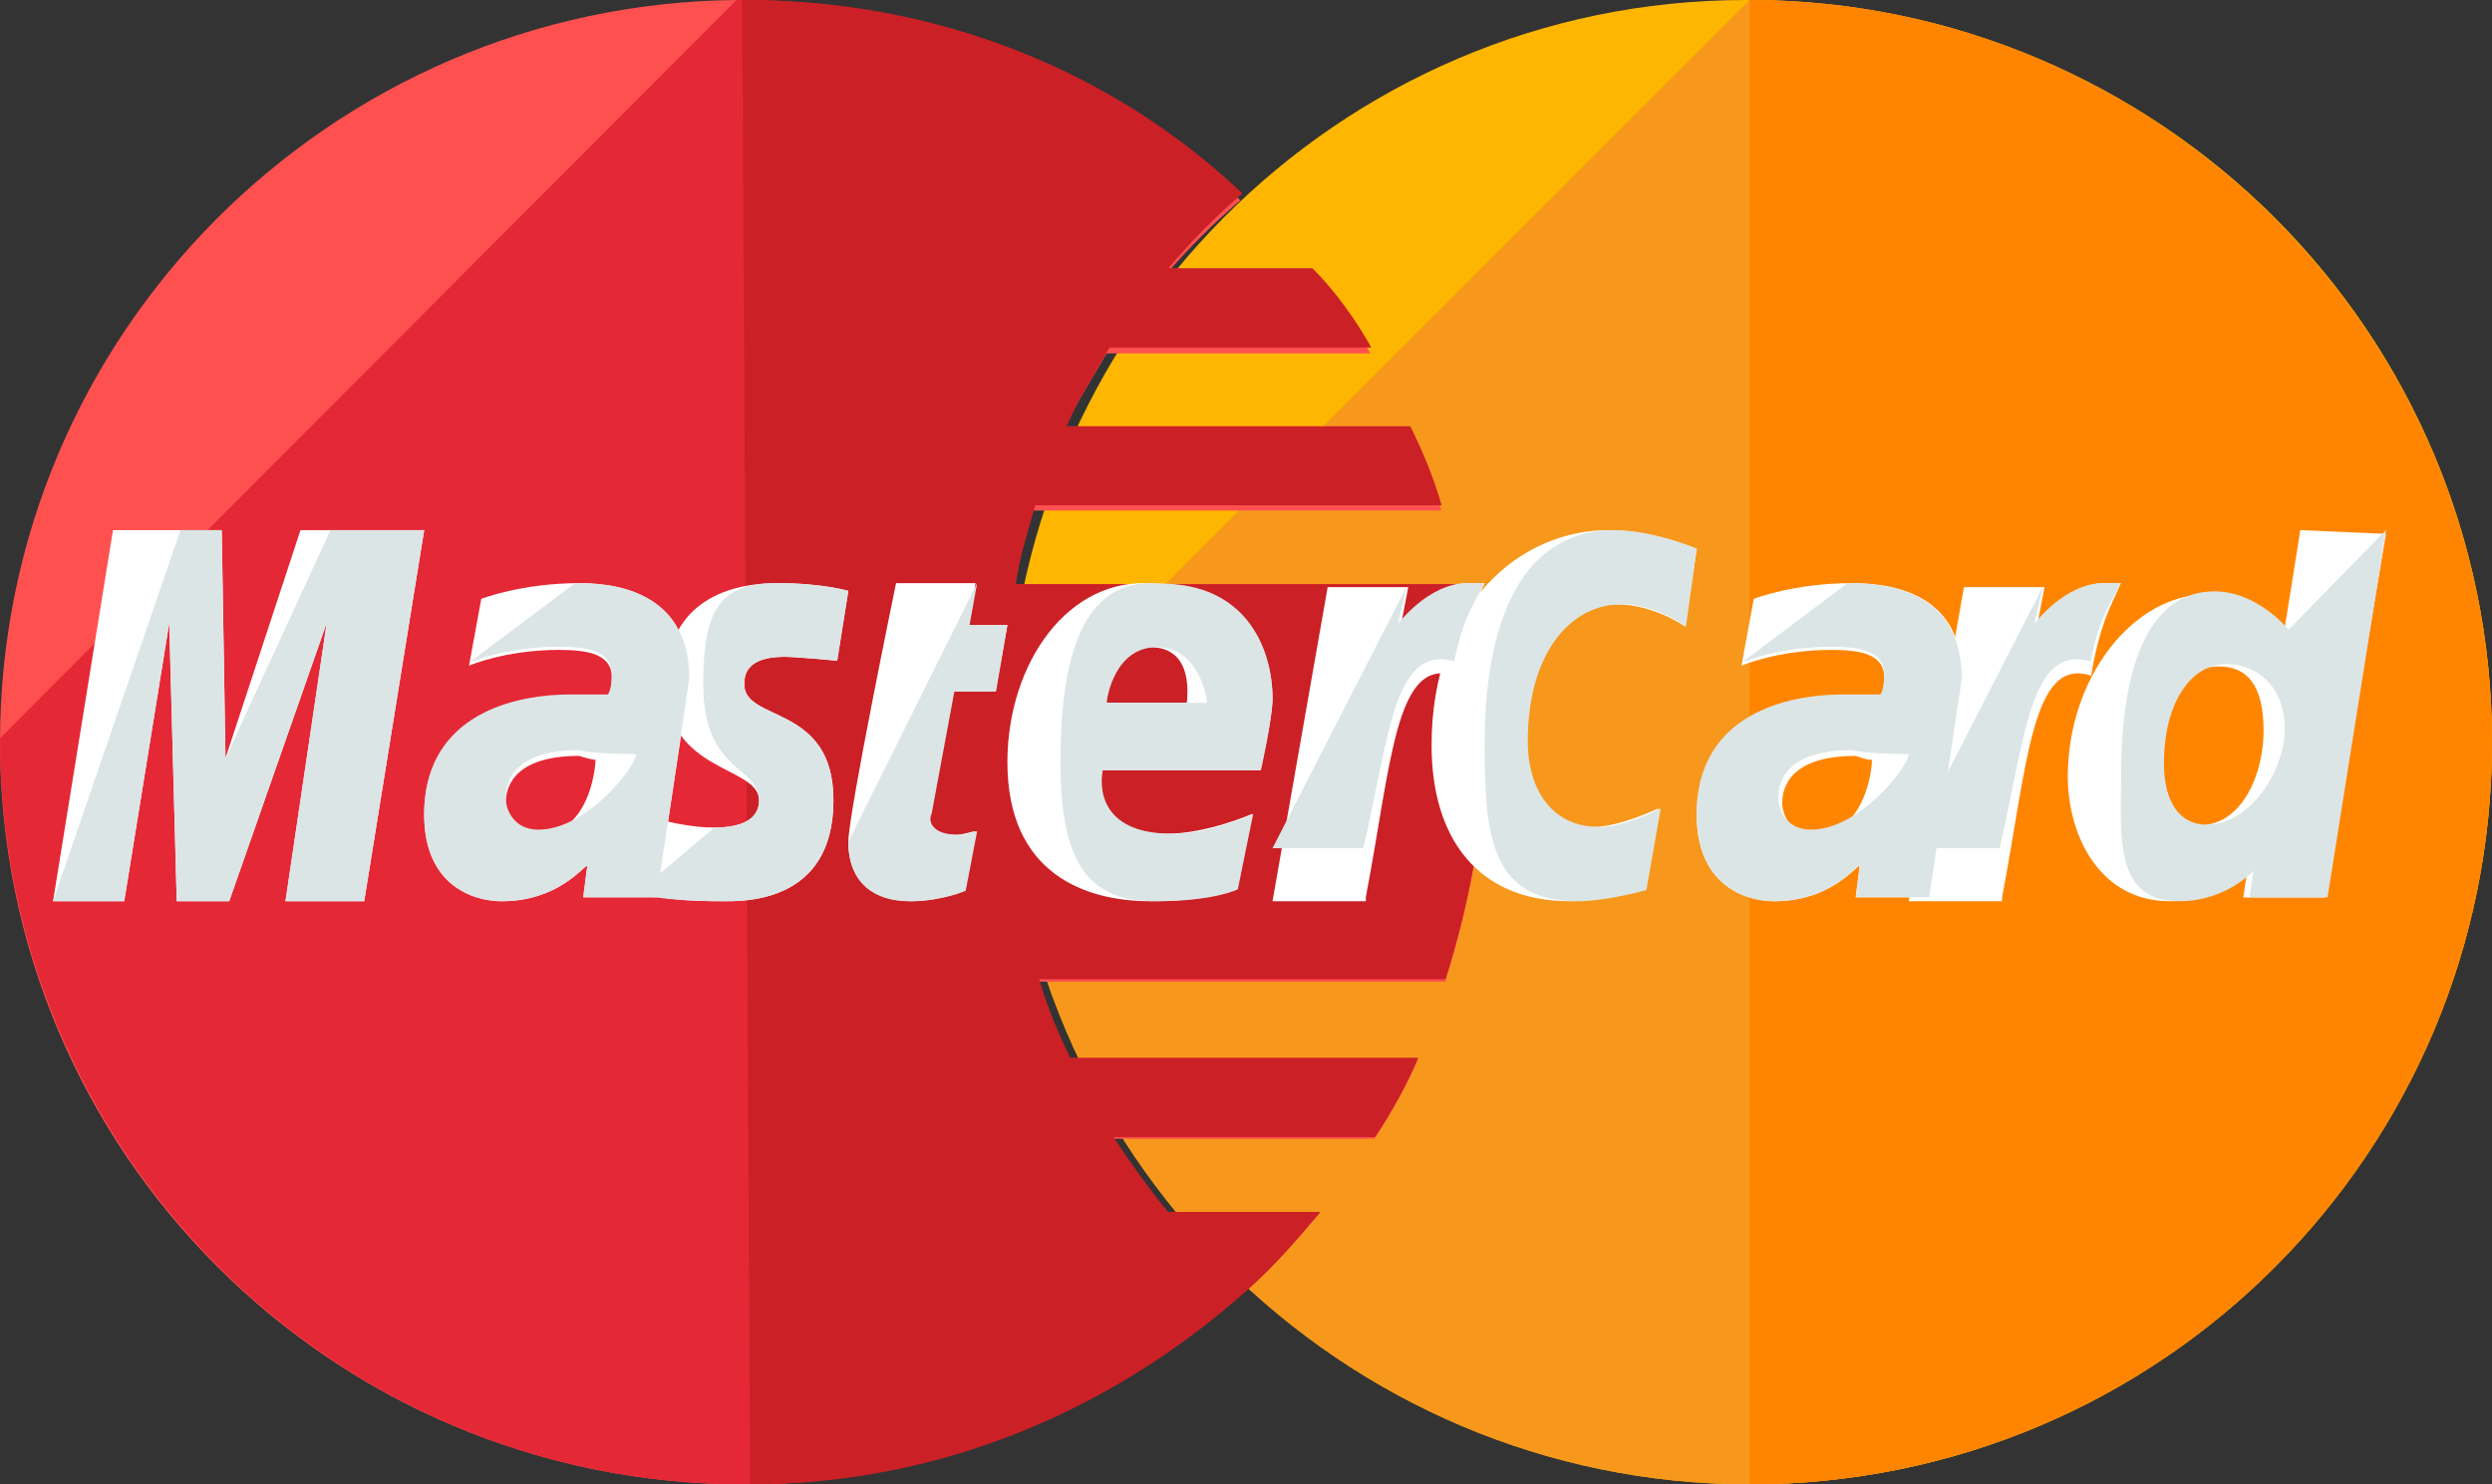
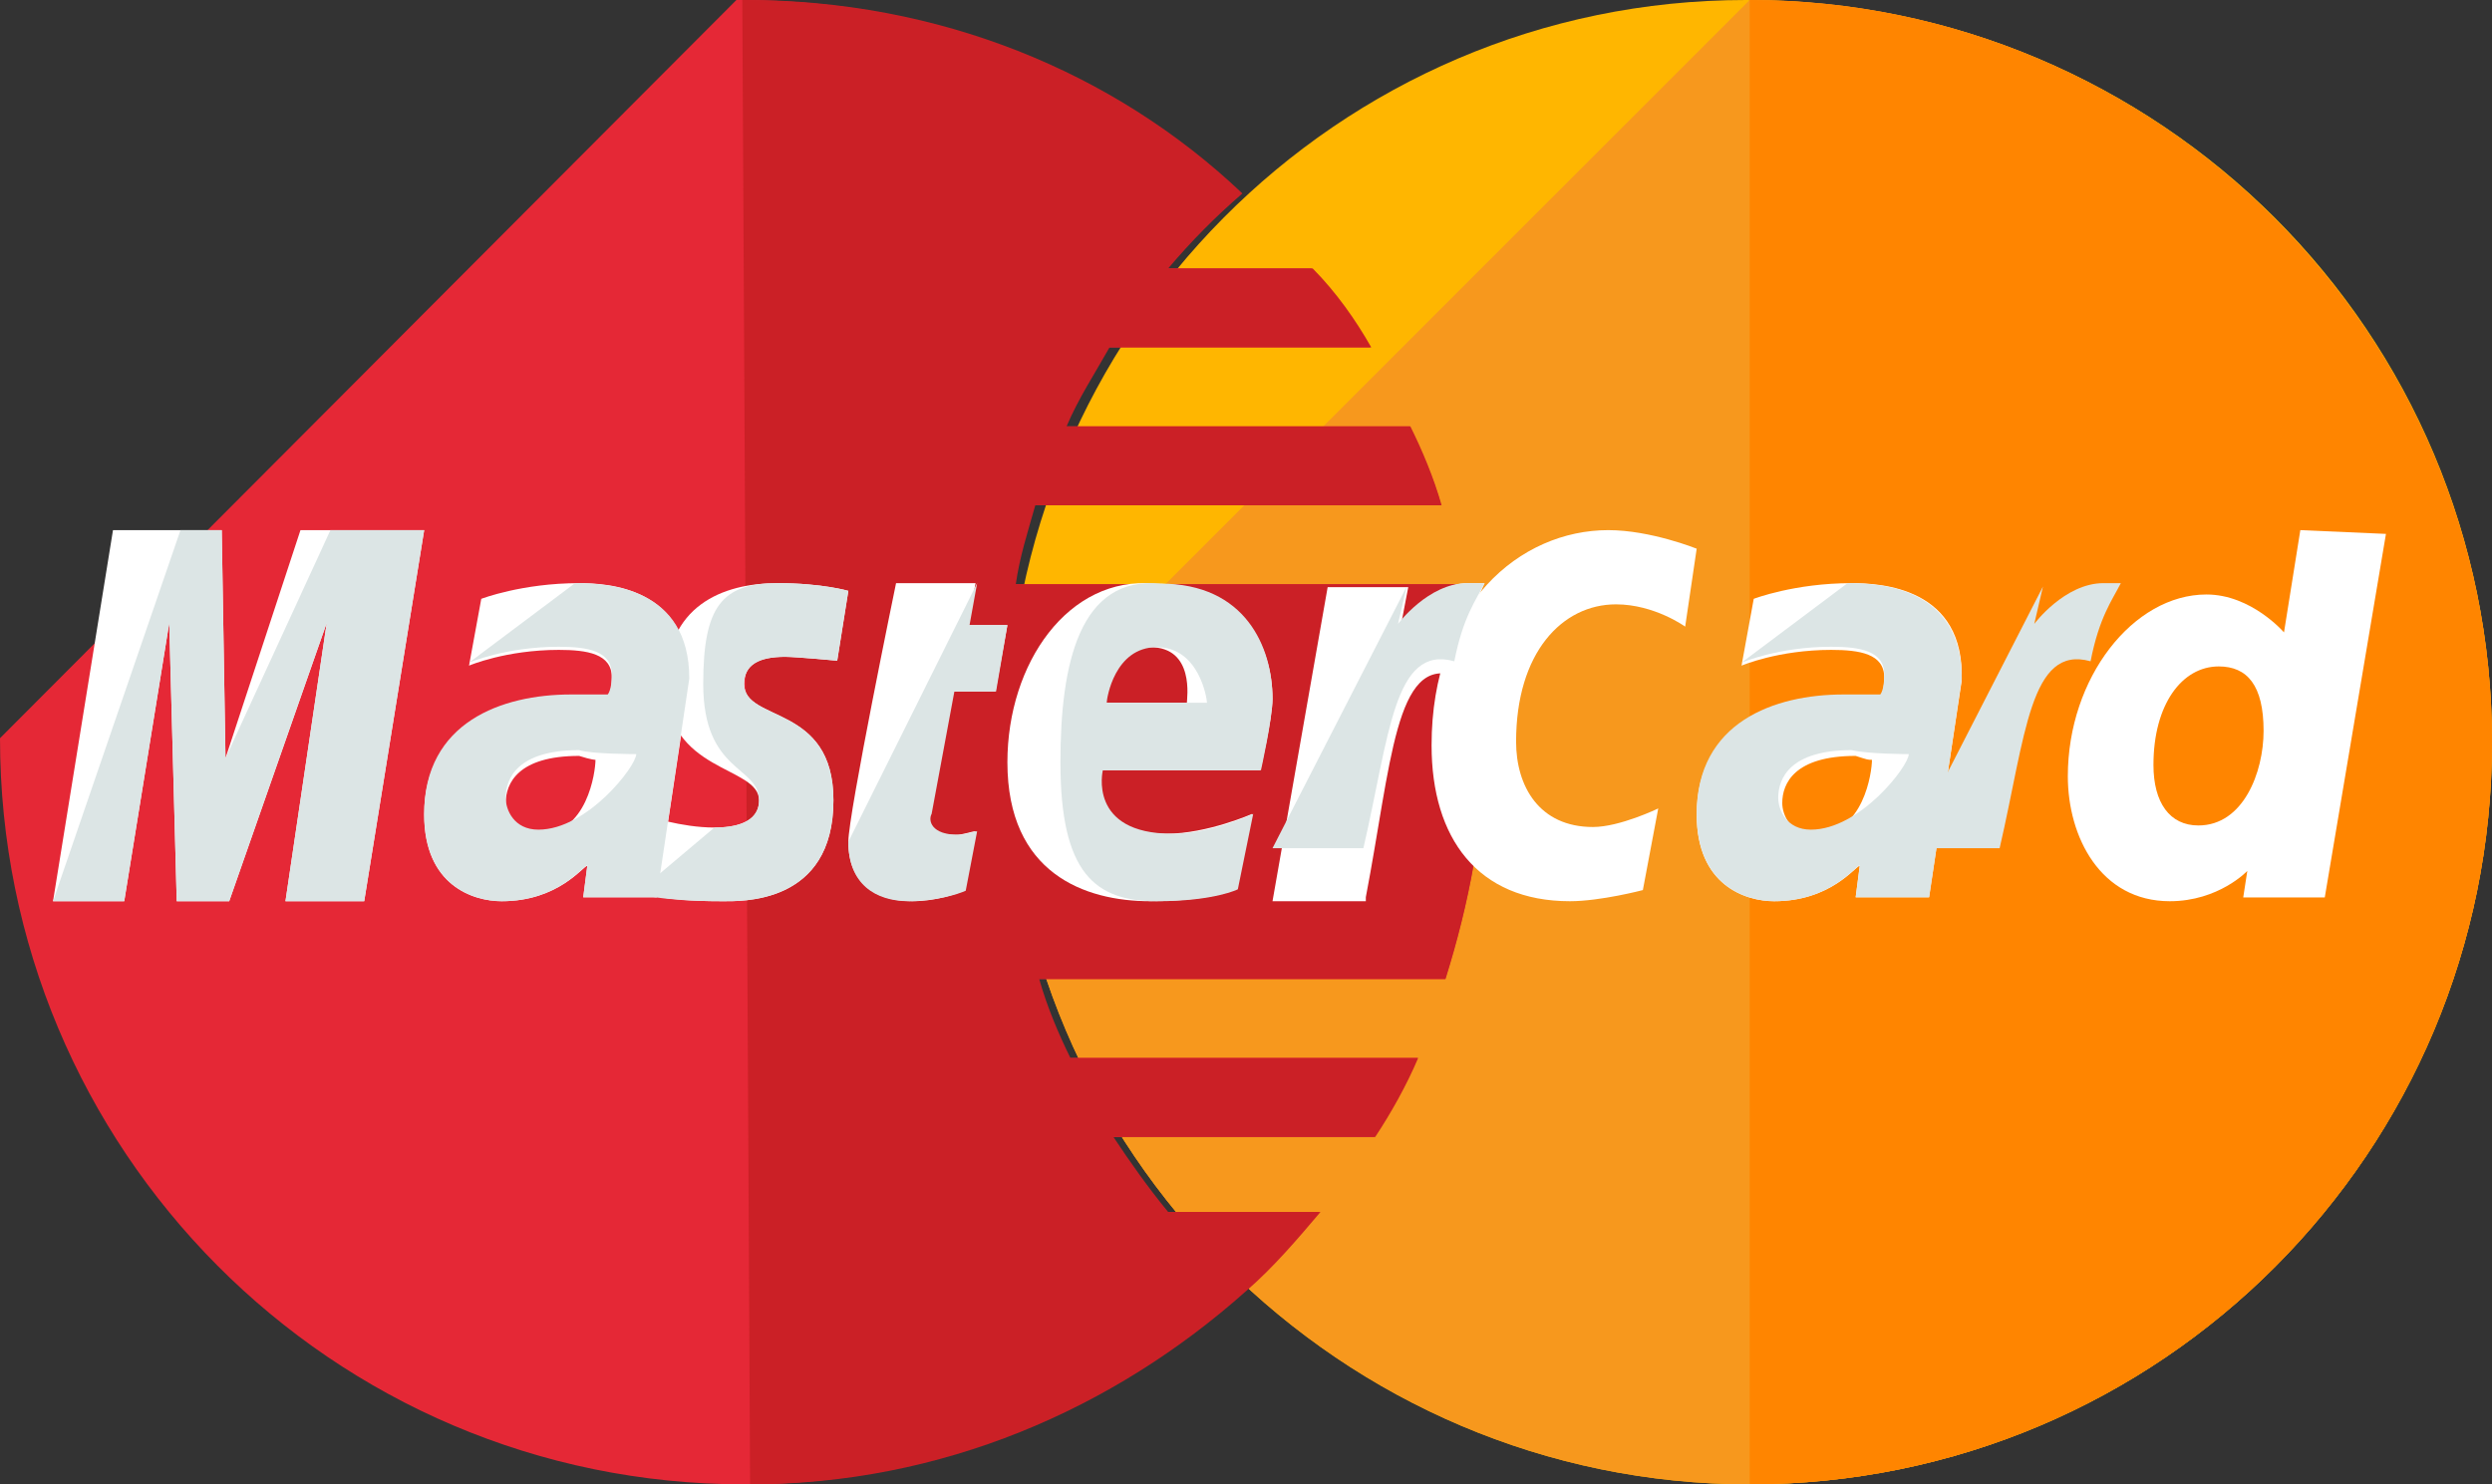
<svg xmlns="http://www.w3.org/2000/svg" width="47" height="28" viewBox="0 0 47 28" fill="none">
  <rect x="0" y="0" width="47" height="28" fill="#333333" stroke="none" />
  <path d="M47 14C47 21.704 40.778 28 33 28C25.296 28 19 21.704 19 14C19 6.296 25.222 0 32.926 0C40.778 0 47 6.296 47 14Z" fill="#FFB600" />
  <path d="M33 0C40.704 0 47 6.296 47 14C47 21.704 40.778 28 33 28C25.296 28 19 21.704 19 14" fill="#F7981D" />
  <path d="M33 0C40.704 0 47 6.296 47 14C47 21.704 40.778 28 33 28" fill="#FF8500" />
-   <path d="M13.889 0C6.239 0.074 0 6.296 0 14C0 21.704 6.239 28 14.037 28C17.676 28 20.944 26.593 23.47 24.37C23.989 23.926 24.435 23.407 24.881 22.889H21.984C21.613 22.444 21.241 21.926 20.944 21.482H25.92C26.218 21.037 26.515 20.518 26.737 20H20.127C19.904 19.556 19.682 19.037 19.533 18.518H27.257C27.703 17.111 28 15.63 28 14.074C28 13.037 27.852 12.074 27.703 11.111H19.087C19.162 10.593 19.31 10.148 19.459 9.63H27.183C27.035 9.111 26.812 8.593 26.589 8.148H20.053C20.276 7.63 20.573 7.185 20.87 6.667H25.846C25.549 6.148 25.178 5.63 24.732 5.185H21.984C22.43 4.667 22.875 4.222 23.395 3.778C20.944 1.481 17.602 0.148 13.963 0.148C13.963 -1.43493e-07 13.963 0 13.889 0Z" fill="#FF5050" />
  <path d="M0 13.925C0 21.67 6.239 28 14.037 28C17.676 28 20.944 26.585 23.47 24.351C23.989 23.904 24.435 23.383 24.881 22.862H21.984C21.613 22.415 21.241 21.894 20.944 21.447H25.92C26.218 21 26.515 20.479 26.737 19.957H20.127C19.904 19.511 19.682 18.989 19.533 18.468H27.257C27.703 17.053 28 15.564 28 14C28 12.957 27.852 11.989 27.703 11.021H19.087C19.162 10.5 19.31 10.053 19.459 9.532H27.183C27.035 9.011 26.812 8.489 26.589 8.043H20.053C20.276 7.521 20.573 7.074 20.87 6.553H25.846C25.549 6.032 25.178 5.511 24.732 5.064H21.984C22.43 4.543 22.875 4.096 23.395 3.649C20.944 1.34 17.602 0 13.963 0H13.889" fill="#E52836" />
  <path d="M14.147 28C17.758 28 21 26.585 23.505 24.351C24.021 23.904 24.463 23.383 24.905 22.862H22.032C21.663 22.415 21.295 21.894 21 21.447H25.937C26.232 21 26.526 20.479 26.747 19.957H20.189C19.968 19.511 19.747 18.989 19.6 18.468H27.263C27.705 17.053 28 15.564 28 14C28 12.957 27.853 11.989 27.705 11.021H19.158C19.232 10.5 19.379 10.053 19.526 9.532H27.189C27.042 9.011 26.821 8.489 26.6 8.043H20.116C20.337 7.521 20.632 7.074 20.926 6.553H25.863C25.568 6.032 25.2 5.511 24.758 5.064H22.032C22.474 4.543 22.916 4.096 23.432 3.649C21 1.34 17.684 0 14.074 0H14" fill="#CB2026" />
  <path d="M18.175 16.802L18.4 15.681C18.325 15.681 18.175 15.747 18.025 15.747C17.5 15.747 17.425 15.483 17.5 15.352L17.95 13.044H18.775L19 11.791H18.25L18.4 11H16.9C16.9 11 16 15.352 16 15.879C16 16.67 16.525 17 17.2 17C17.65 17 18.025 16.868 18.175 16.802Z" fill="white" />
  <path d="M19 14.379C19 16.476 20.462 17 21.692 17C22.846 17 23.308 16.775 23.308 16.775L23.615 15.353C23.615 15.353 22.769 15.727 22 15.727C20.308 15.727 20.615 14.529 20.615 14.529H23.769C23.769 14.529 24 13.555 24 13.181C24 12.208 23.462 11.009 21.769 11.009C20.154 10.86 19 12.507 19 14.379ZM21.692 12.208C22.538 12.208 22.385 13.181 22.385 13.256H20.692C20.692 13.181 20.846 12.208 21.692 12.208Z" fill="white" />
  <path d="M30.985 16.79L31.275 15.25C31.275 15.25 30.551 15.6 30.044 15.6C29.029 15.6 28.594 14.83 28.594 13.99C28.594 12.31 29.464 11.4 30.478 11.4C31.203 11.4 31.783 11.82 31.783 11.82L32 10.35C32 10.35 31.13 10 30.333 10C28.667 10 27 11.4 27 14.06C27 15.81 27.87 17 29.609 17C30.188 17 30.985 16.79 30.985 16.79Z" fill="white" />
  <path d="M10.923 11C9.846 11 9.077 11.296 9.077 11.296L8.846 12.556C8.846 12.556 9.538 12.259 10.539 12.259C11.077 12.259 11.539 12.333 11.539 12.778C11.539 13.074 11.461 13.148 11.461 13.148C11.461 13.148 11 13.148 10.769 13.148C9.462 13.148 8 13.667 8 15.37C8 16.704 8.923 17 9.462 17C10.539 17 11 16.333 11.077 16.333L11 16.926H12.385L13 12.852C13 11.074 11.461 11 10.923 11ZM11.231 14.333C11.231 14.556 11.077 15.741 10.154 15.741C9.692 15.741 9.538 15.37 9.538 15.148C9.538 14.778 9.769 14.259 10.923 14.259C11.154 14.333 11.231 14.333 11.231 14.333Z" fill="white" />
  <path d="M13.614 17C13.965 17 15.719 17.073 15.719 15.097C15.719 13.268 14.035 13.634 14.035 12.902C14.035 12.537 14.316 12.39 14.807 12.39C15.018 12.39 15.79 12.463 15.79 12.463L16 11.146C16 11.146 15.509 11 14.667 11C13.614 11 12.561 11.439 12.561 12.902C12.561 14.585 14.316 14.439 14.316 15.097C14.316 15.536 13.825 15.61 13.474 15.61C12.842 15.61 12.21 15.39 12.21 15.39L12 16.707C12.07 16.853 12.421 17 13.614 17Z" fill="white" />
  <path d="M43.385 10L43.077 11.929C43.077 11.929 42.462 11.214 41.615 11.214C40.231 11.214 39 12.786 39 14.643C39 15.786 39.615 17 40.923 17C41.846 17 42.385 16.429 42.385 16.429L42.308 16.929H43.846L45 10.071L43.385 10ZM42.692 13.786C42.692 14.571 42.308 15.571 41.462 15.571C40.923 15.571 40.615 15.143 40.615 14.429C40.615 13.286 41.154 12.571 41.846 12.571C42.385 12.571 42.692 12.929 42.692 13.786Z" fill="white" />
  <path d="M2.343 17L3.192 11.75L3.333 17H4.323L6.162 11.75L5.384 17H6.869L8 10H5.667L4.253 14.302L4.182 10H2.131L1 17H2.343Z" fill="white" />
  <path d="M25.76 16.924C26.24 14.418 26.32 12.367 27.44 12.747C27.6 11.759 27.84 11.38 28 11C28 11 27.92 11 27.68 11C26.96 11 26.4 11.911 26.4 11.911L26.56 11.076H25.04L24 17H25.76V16.924Z" fill="white" />
  <path d="M34.922 11C33.845 11 33.076 11.296 33.076 11.296L32.846 12.556C32.846 12.556 33.538 12.259 34.537 12.259C35.075 12.259 35.537 12.333 35.537 12.778C35.537 13.074 35.46 13.148 35.46 13.148C35.46 13.148 34.998 13.148 34.768 13.148C33.461 13.148 32 13.667 32 15.37C32 16.704 32.923 17 33.461 17C34.537 17 34.998 16.333 35.075 16.333L34.998 16.926H36.382L36.997 12.852C37.074 11.074 35.46 11 34.922 11ZM35.306 14.333C35.306 14.556 35.152 15.741 34.23 15.741C33.768 15.741 33.614 15.37 33.614 15.148C33.614 14.778 33.845 14.259 34.998 14.259C35.229 14.333 35.229 14.333 35.306 14.333Z" fill="white" />
-   <path d="M37.76 16.924C38.24 14.418 38.32 12.367 39.44 12.747C39.6 11.759 39.84 11.38 40 11C40 11 39.92 11 39.68 11C38.96 11 38.4 11.911 38.4 11.911L38.56 11.076H37.04L36 17H37.76V16.924Z" fill="white" />
  <path d="M16 15.879C16 16.67 16.5 17 17.143 17C17.643 17 18.071 16.868 18.214 16.802L18.429 15.681C18.357 15.681 18.214 15.747 18.071 15.747C17.571 15.747 17.5 15.483 17.571 15.352L18 13.044H18.786L19 11.791H18.286L18.429 11" fill="#DCE5E5" />
  <path d="M20 14.379C20 16.476 20.654 17 21.818 17C22.909 17 23.346 16.775 23.346 16.775L23.636 15.353C23.636 15.353 22.836 15.727 22.109 15.727C20.509 15.727 20.8 14.529 20.8 14.529H23.782C23.782 14.529 24 13.555 24 13.181C24 12.208 23.491 11.009 21.891 11.009C20.364 10.86 20 12.507 20 14.379ZM21.818 12.208C22.618 12.208 22.764 13.181 22.764 13.256H20.873C20.873 13.181 21.018 12.208 21.818 12.208Z" fill="#DCE5E5" />
-   <path d="M31.051 16.79L31.322 15.25C31.322 15.25 30.644 15.6 30.169 15.6C29.22 15.6 28.814 14.83 28.814 13.99C28.814 12.31 29.627 11.4 30.576 11.4C31.254 11.4 31.797 11.82 31.797 11.82L32 10.35C32 10.35 31.186 10 30.441 10C28.881 10 28 11.4 28 14.06C28 15.81 28.136 17 29.763 17C30.305 17 31.051 16.79 31.051 16.79Z" fill="#DCE5E5" />
  <path d="M8.846 12.5C8.846 12.5 9.538 12.2 10.539 12.2C11.077 12.2 11.539 12.275 11.539 12.725C11.539 13.025 11.461 13.1 11.461 13.1C11.461 13.1 11 13.1 10.769 13.1C9.462 13.1 8 13.625 8 15.35C8 16.7 8.923 17 9.462 17C10.539 17 11 16.325 11.077 16.325L11 16.925H12.385L13 12.8C13 11.075 11.461 11 10.846 11L8.846 12.5ZM12 14.225C12 14.45 11.077 15.65 10.154 15.65C9.692 15.65 9.538 15.275 9.538 15.05C9.538 14.675 9.769 14.15 10.923 14.15C11.154 14.225 12 14.225 12 14.225Z" fill="#DCE5E5" />
  <path d="M12 16.853C12 16.853 12.421 17 13.614 17C13.965 17 15.719 17.073 15.719 15.097C15.719 13.268 14.035 13.634 14.035 12.902C14.035 12.537 14.316 12.39 14.807 12.39C15.018 12.39 15.79 12.463 15.79 12.463L16 11.146C16 11.146 15.509 11 14.667 11C13.614 11 13.263 11.439 13.263 12.902C13.263 14.585 14.316 14.439 14.316 15.097C14.316 15.536 13.825 15.61 13.474 15.61" fill="#DCE5E5" />
-   <path d="M43.164 11.876C43.164 11.876 42.576 11.155 41.768 11.155C40.446 11.155 40.005 12.742 40.005 14.619C40.005 15.773 39.858 17 41.107 17C41.989 17 42.503 16.423 42.503 16.423L42.429 16.928H43.898L45 10L43.164 11.876ZM43.09 13.753C43.09 14.546 42.429 15.557 41.621 15.557C41.107 15.557 40.813 15.124 40.813 14.402C40.813 13.247 41.327 12.526 41.989 12.526C42.503 12.526 43.09 12.887 43.09 13.753Z" fill="#DCE5E5" />
  <path d="M2.343 17L3.192 11.75L3.333 17H4.323L6.162 11.75L5.384 17H6.869L8 10H6.232L4.253 14.302L4.182 10H3.404L1 17H2.343Z" fill="#DCE5E5" />
  <path d="M24 16H25.714C26.204 13.885 26.286 12.154 27.429 12.474C27.592 11.641 27.837 11.32 28 11C28 11 27.918 11 27.674 11C26.939 11 26.367 11.769 26.367 11.769L26.531 11.064" fill="#DCE5E5" />
  <path d="M32.846 12.5C32.846 12.5 33.538 12.2 34.538 12.2C35.077 12.2 35.538 12.275 35.538 12.725C35.538 13.025 35.462 13.1 35.462 13.1C35.462 13.1 35 13.1 34.769 13.1C33.462 13.1 32 13.625 32 15.35C32 16.7 32.923 17 33.462 17C34.538 17 35 16.325 35.077 16.325L35 16.925H36.385L37 12.8C37 11.075 35.462 11 34.846 11L32.846 12.5ZM36 14.225C36 14.45 35.077 15.65 34.154 15.65C33.692 15.65 33.538 15.275 33.538 15.05C33.538 14.675 33.769 14.15 34.923 14.15C35.231 14.225 36 14.225 36 14.225Z" fill="#DCE5E5" />
  <path d="M36 16H37.714C38.204 13.885 38.286 12.154 39.429 12.474C39.592 11.641 39.837 11.32 40 11C40 11 39.918 11 39.673 11C38.939 11 38.367 11.769 38.367 11.769L38.531 11.064" fill="#DCE5E5" />
</svg>